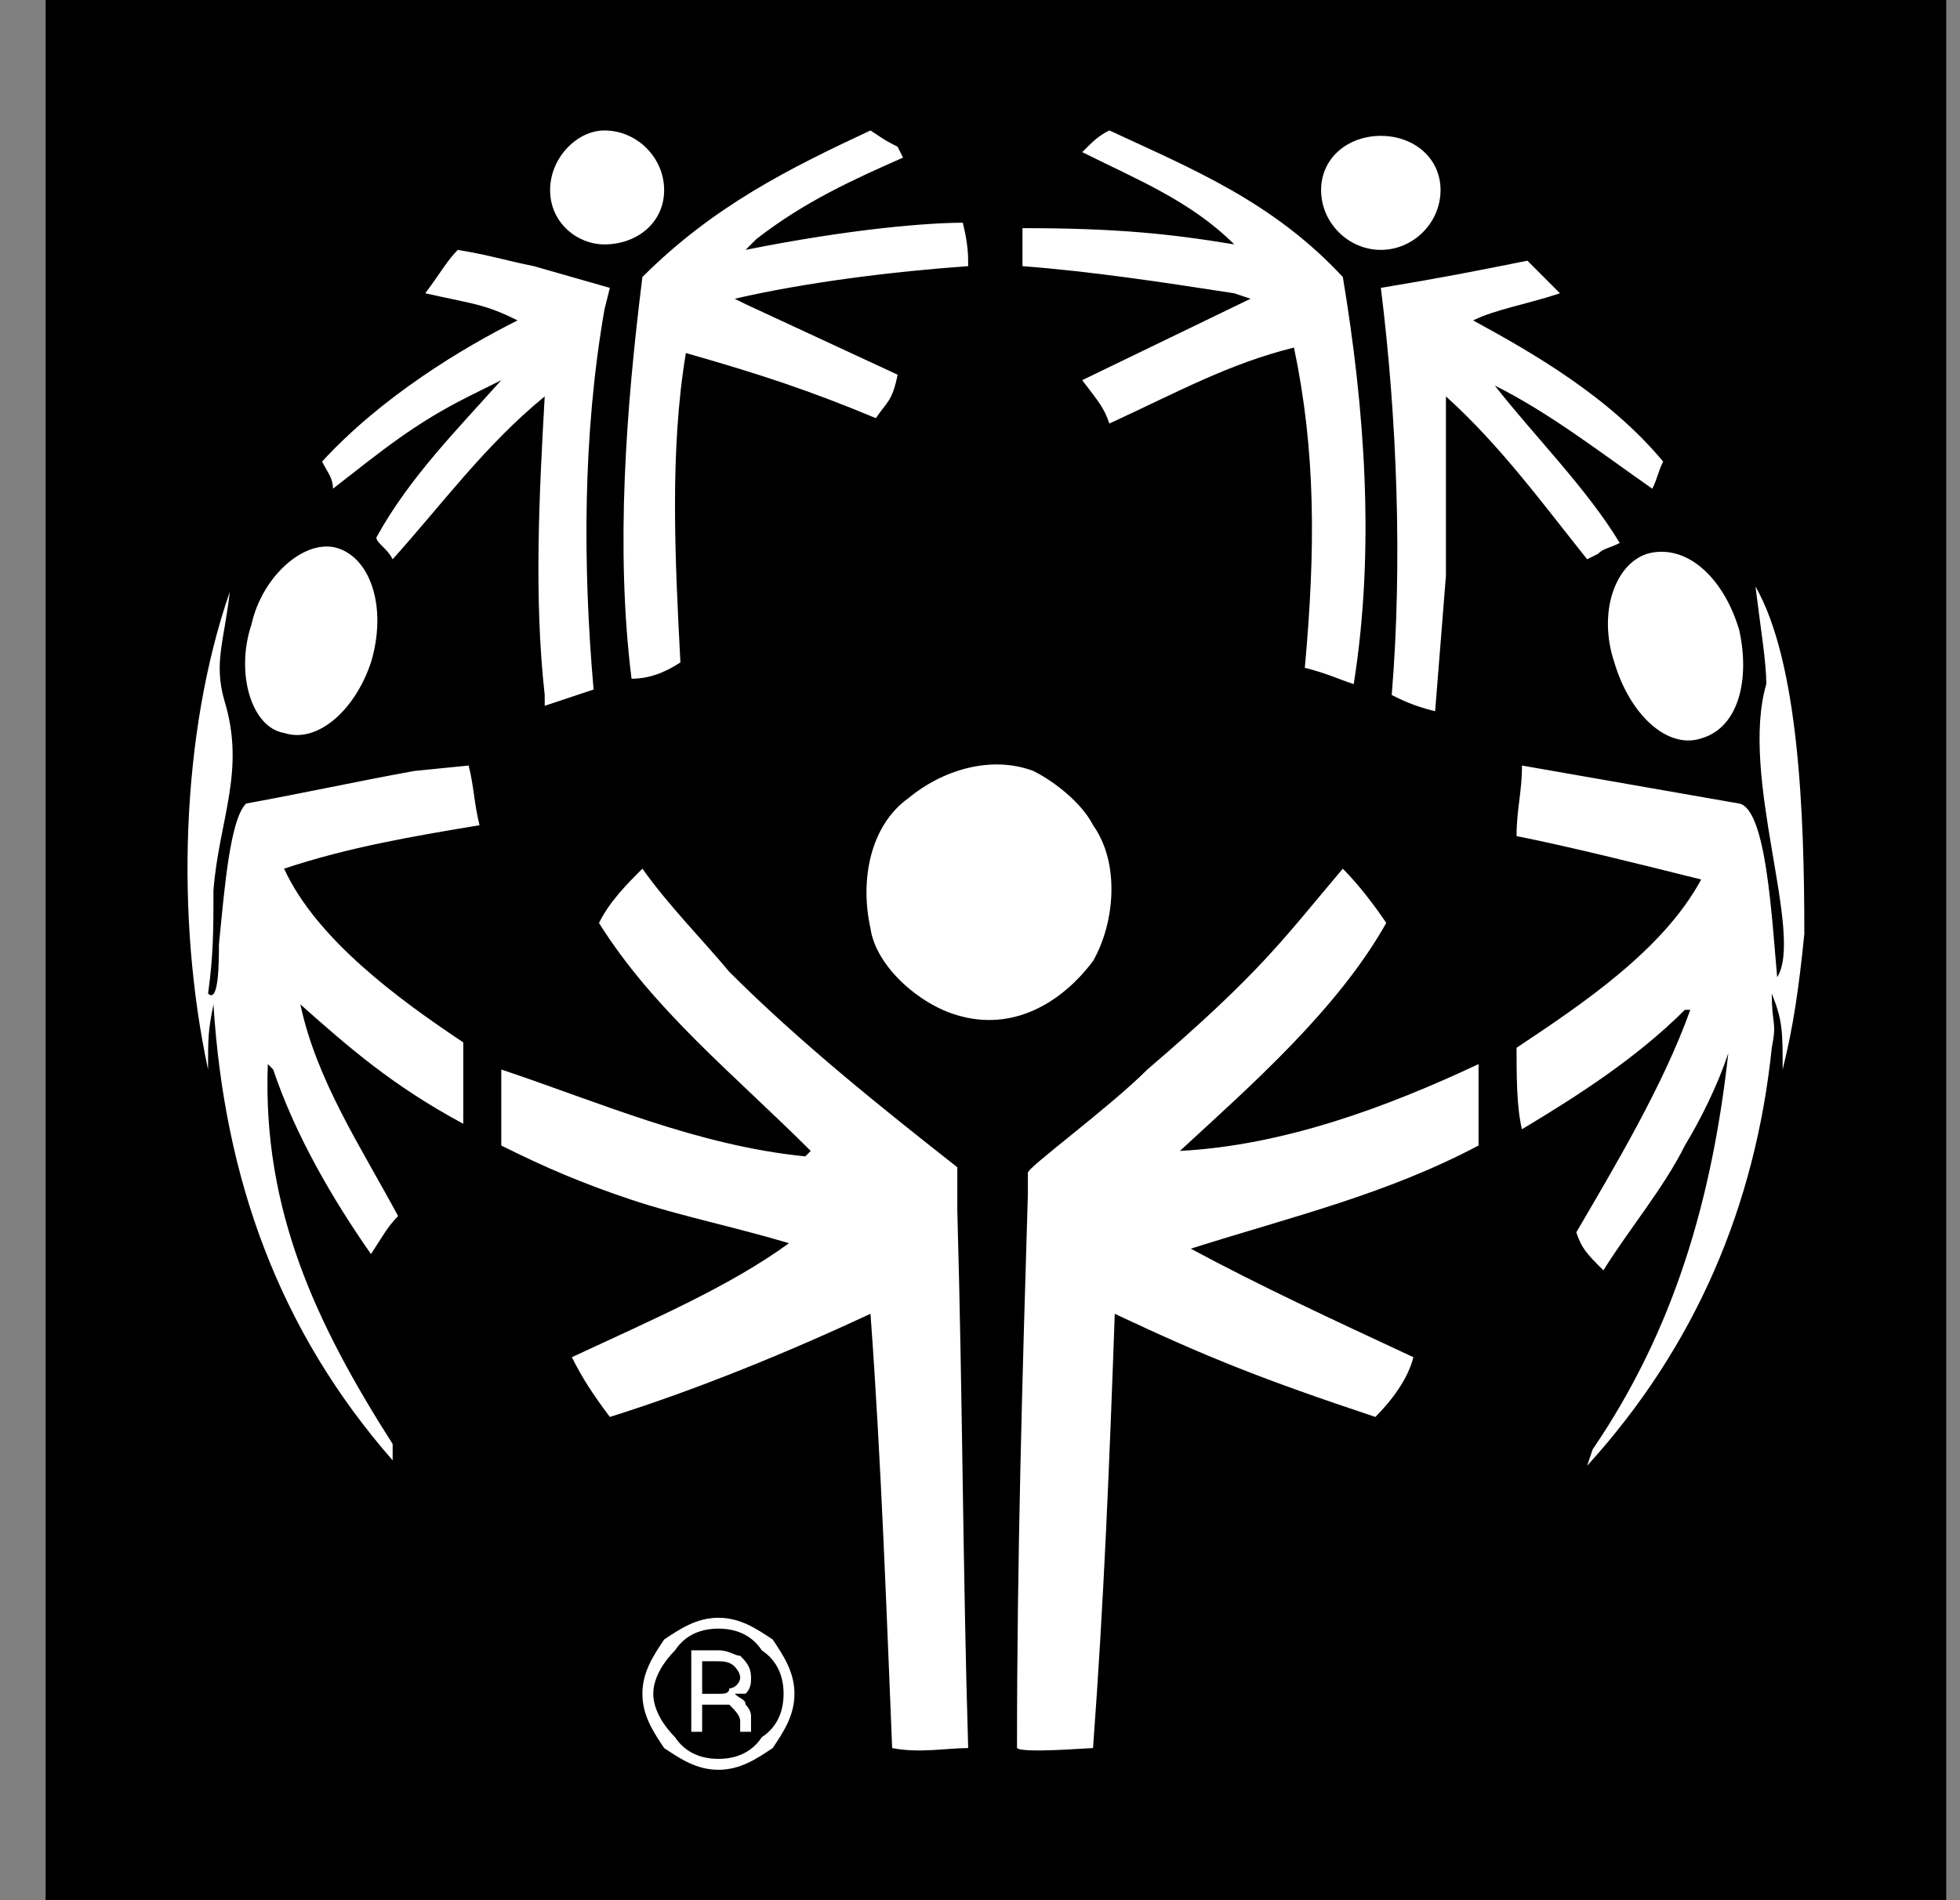
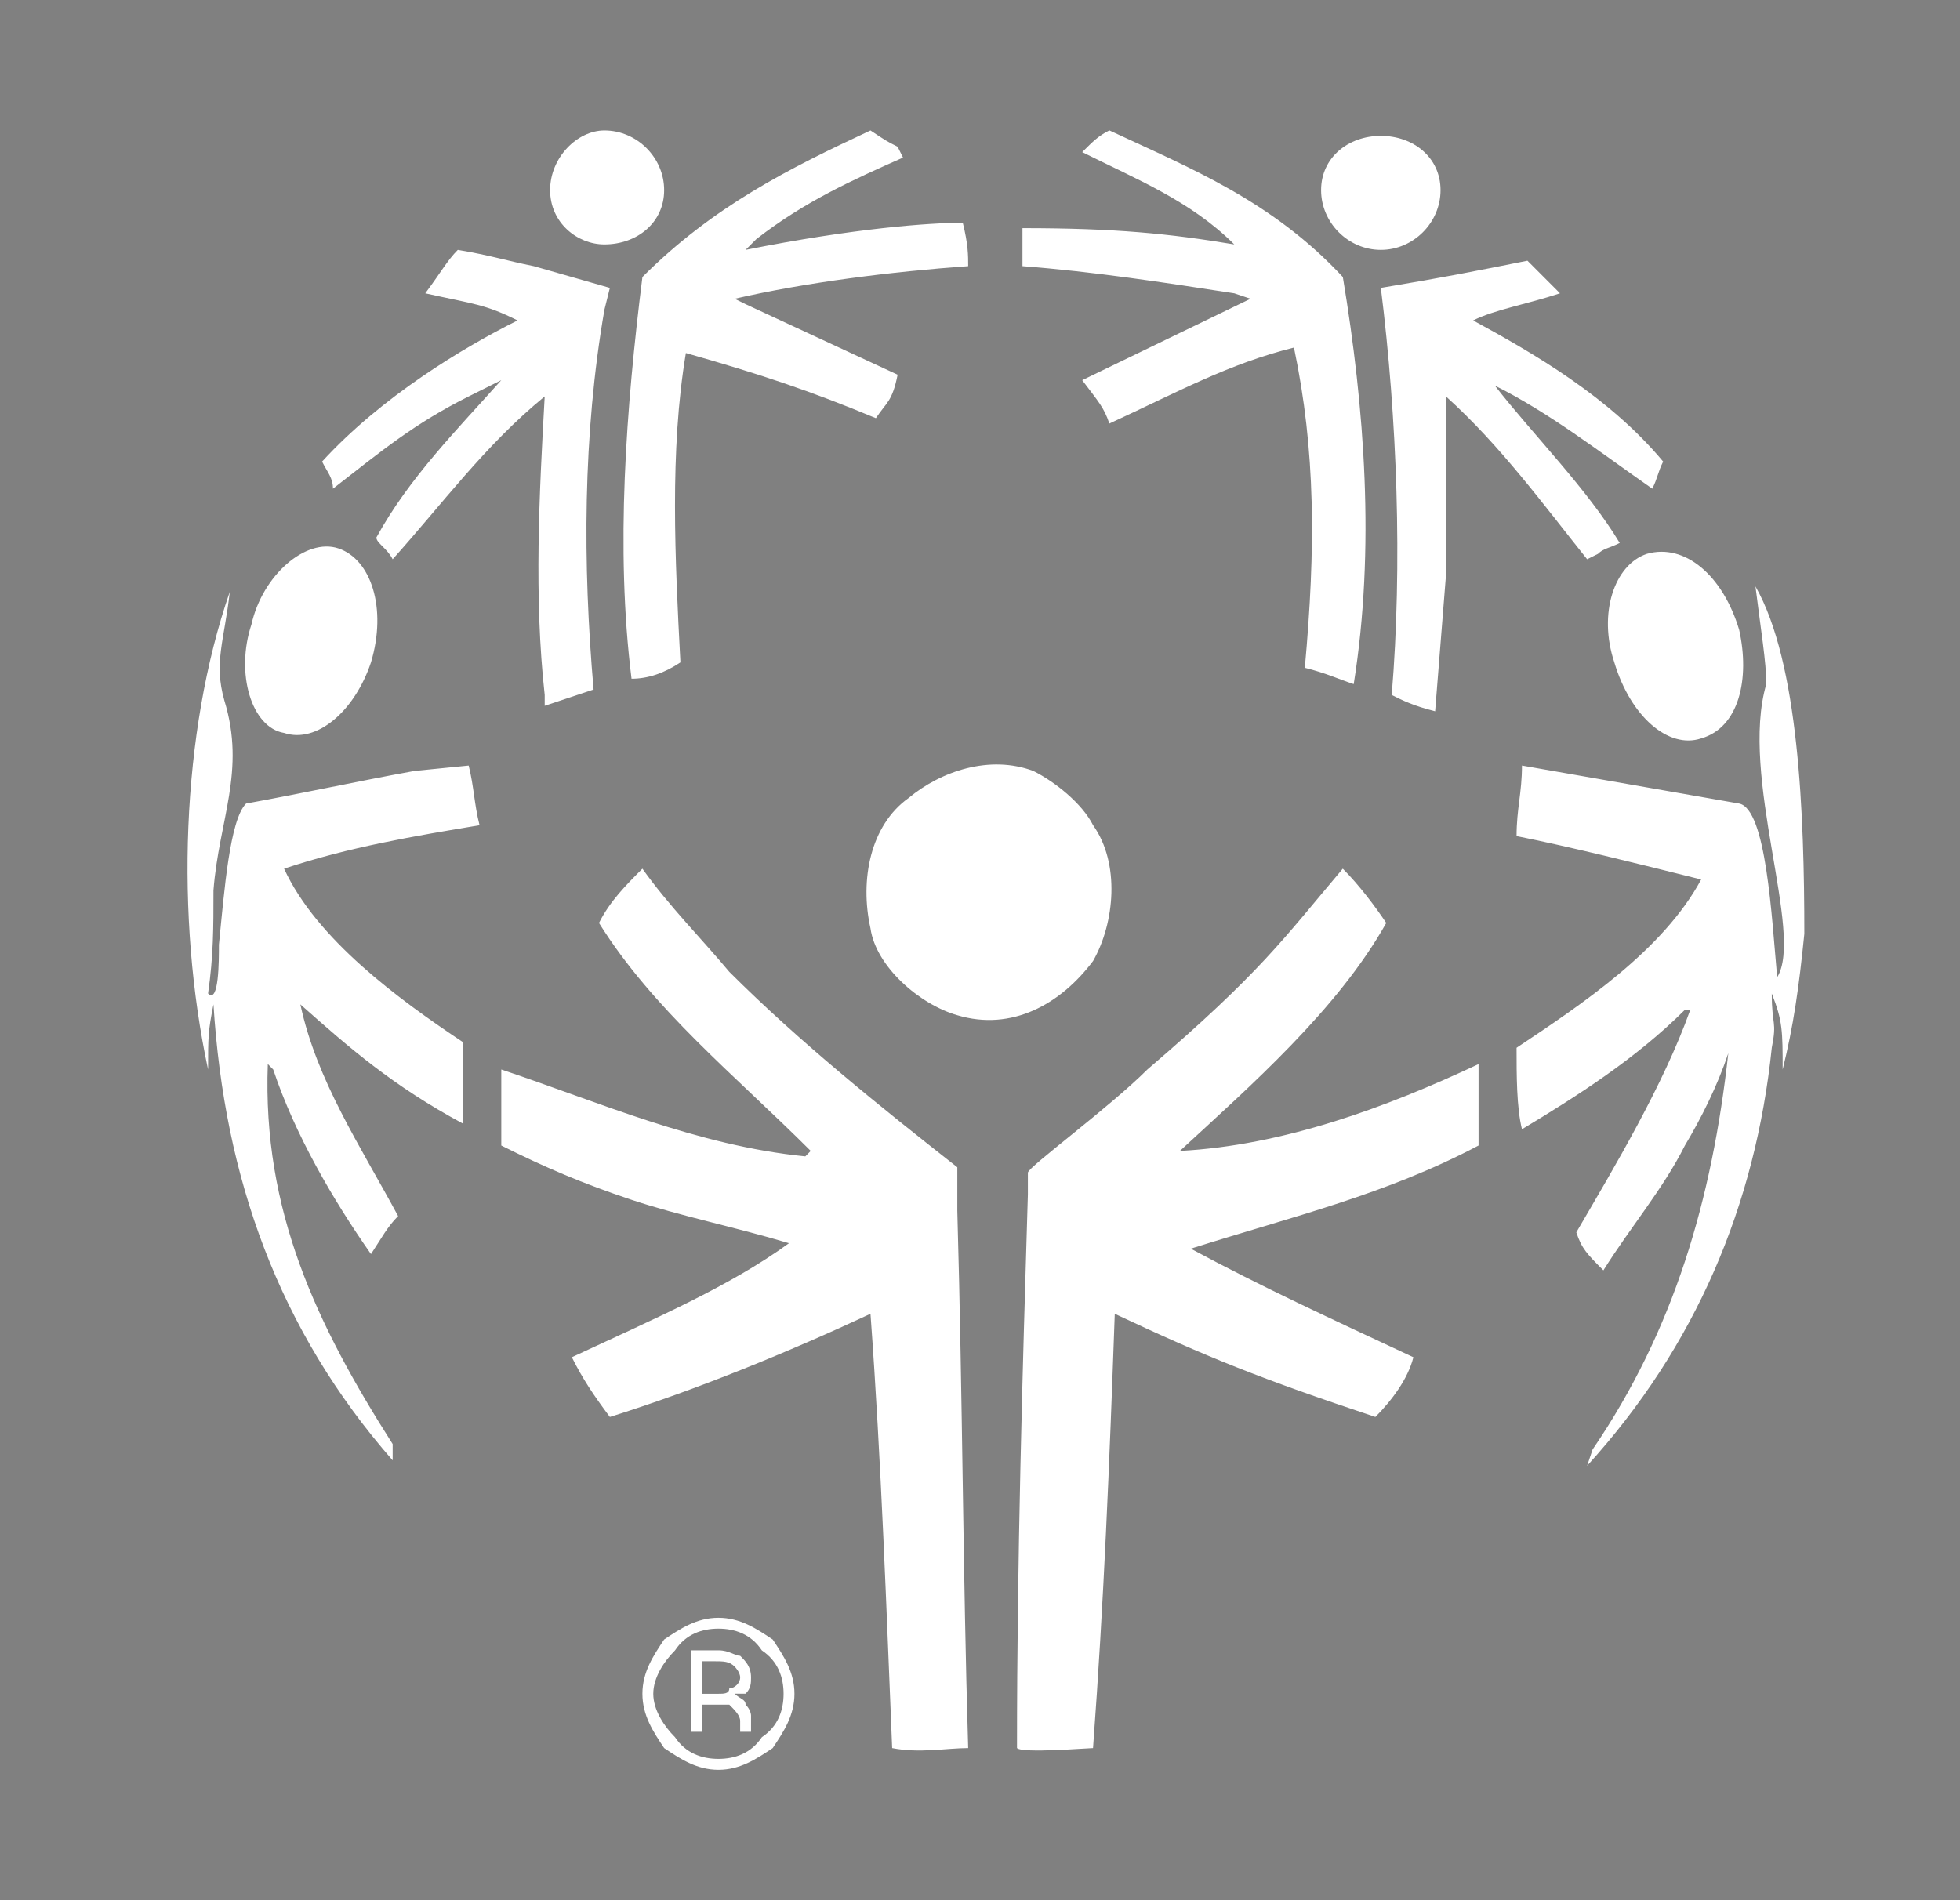
<svg xmlns="http://www.w3.org/2000/svg" width="33" height="32" viewBox="0 0 33 32" fill="none">
  <rect x="0" y="0" width="33" height="32" fill="#808080" stroke="none" />
-   <path fill-rule="evenodd" clip-rule="evenodd" d="M0.768 0H32.768V32H0.768V0Z" fill="black" />
  <path fill-rule="evenodd" clip-rule="evenodd" d="M15.113 2.471L15.204 2.654C14.382 3.019 13.559 3.385 12.736 4.025L12.553 4.208C14.382 3.842 15.661 3.751 16.21 3.751C16.301 4.116 16.301 4.299 16.301 4.482C15.021 4.573 13.559 4.756 12.37 5.031L12.553 5.122L15.113 6.31C15.021 6.767 14.93 6.767 14.747 7.042C13.65 6.585 12.828 6.31 11.548 5.945C11.273 7.59 11.365 9.418 11.456 11.155C11.182 11.338 10.908 11.43 10.633 11.43C10.359 9.236 10.542 6.859 10.816 4.665C12.005 3.476 13.285 2.837 14.656 2.197C14.93 2.379 14.93 2.379 15.113 2.471ZM22.609 4.665C22.974 6.858 23.157 9.235 22.792 11.521C22.517 11.429 22.334 11.338 21.969 11.246C22.152 9.235 22.152 7.59 21.786 5.853C20.689 6.127 19.866 6.584 18.678 7.133C18.586 6.858 18.495 6.767 18.221 6.402L21.055 5.031L20.781 4.939C19.592 4.756 18.404 4.573 17.215 4.482V3.842C18.769 3.842 19.683 3.933 20.781 4.116C20.049 3.385 19.135 3.019 18.221 2.562C18.404 2.379 18.495 2.288 18.678 2.196C20.049 2.836 21.42 3.385 22.609 4.665ZM10.268 4.848L10.177 5.213C9.811 7.316 9.811 9.51 9.994 11.612L9.171 11.886V11.703C8.988 10.058 9.079 8.321 9.171 6.676C8.165 7.498 7.434 8.504 6.611 9.418C6.52 9.235 6.337 9.144 6.337 9.052C6.886 8.047 7.708 7.224 8.44 6.402L7.891 6.676C6.977 7.133 6.428 7.59 5.606 8.23C5.606 8.047 5.514 7.956 5.423 7.773C6.428 6.676 7.8 5.853 8.714 5.396C8.165 5.122 7.983 5.122 7.16 4.939C7.434 4.573 7.526 4.391 7.708 4.208C8.257 4.299 8.531 4.391 8.988 4.482L10.268 4.848ZM26.265 4.939C25.717 5.122 25.168 5.213 24.803 5.396C25.808 5.944 27.088 6.676 28.002 7.773C27.911 7.956 27.911 8.047 27.819 8.23C26.905 7.59 26.082 6.95 25.168 6.493C25.808 7.316 26.722 8.23 27.271 9.144C27.088 9.235 26.996 9.235 26.905 9.327L26.722 9.418C25.991 8.504 25.259 7.498 24.345 6.676V9.692L24.163 11.978C23.797 11.886 23.614 11.795 23.432 11.704C23.614 9.51 23.523 7.041 23.249 4.848C24.346 4.665 24.803 4.573 25.717 4.39C25.9 4.573 25.991 4.665 26.265 4.939ZM3.777 11.795C4.143 12.983 3.686 13.806 3.594 14.994C3.594 15.634 3.594 16.091 3.503 16.731C3.686 16.914 3.686 16.182 3.686 15.908C3.777 14.994 3.869 13.806 4.143 13.532C5.149 13.349 5.971 13.166 6.977 12.983L7.891 12.892C7.982 13.258 7.982 13.532 8.074 13.897C6.977 14.08 5.88 14.263 4.783 14.629C5.331 15.817 6.703 16.823 7.8 17.554V18.925C6.611 18.285 5.88 17.645 5.057 16.914C5.331 18.194 6.063 19.291 6.703 20.479C6.52 20.662 6.428 20.845 6.246 21.119C5.606 20.205 4.966 19.108 4.6 18.011L4.509 17.919C4.417 20.388 5.331 22.308 6.611 24.318V24.593C4.691 22.399 3.777 19.839 3.594 16.914C3.503 17.371 3.503 17.462 3.503 18.011C2.954 15.451 3.046 12.343 3.869 9.966C3.777 10.789 3.595 11.155 3.777 11.795ZM30.379 15.726C30.287 16.64 30.196 17.28 30.014 18.011C30.014 17.371 30.014 17.189 29.831 16.731C29.831 17.28 29.922 17.189 29.831 17.646C29.556 20.296 28.551 22.673 26.722 24.684L26.814 24.41C28.185 22.399 28.825 20.205 29.099 17.737C28.916 18.285 28.642 18.834 28.368 19.291C28.002 20.022 27.453 20.662 26.996 21.393C26.722 21.119 26.631 21.028 26.54 20.753C27.179 19.657 28.002 18.285 28.459 17.006H28.368C27.545 17.828 26.539 18.468 25.625 19.017C25.534 18.651 25.534 18.102 25.534 17.645C26.631 16.914 28.002 16 28.642 14.811C27.545 14.537 26.448 14.263 25.534 14.08C25.534 13.623 25.625 13.349 25.625 12.892L29.282 13.532C29.739 13.623 29.83 15.451 29.922 16.457C30.379 15.725 29.282 13.075 29.739 11.52C29.739 11.155 29.647 10.606 29.556 9.875C30.287 11.155 30.379 13.715 30.379 15.726ZM18.404 13.897C18.861 14.537 18.769 15.543 18.404 16.183C17.855 16.914 17.033 17.371 16.118 17.097C15.479 16.914 14.747 16.274 14.656 15.634C14.473 14.812 14.656 13.897 15.296 13.44C15.844 12.983 16.667 12.709 17.398 12.983C17.764 13.166 18.221 13.532 18.404 13.897ZM12.279 16.366C13.467 17.554 14.838 18.651 16.118 19.657V20.388C16.21 23.679 16.21 26.421 16.301 29.438C15.935 29.438 15.478 29.529 15.021 29.438C14.93 27.244 14.838 24.593 14.656 22.125C13.284 22.765 11.73 23.404 10.268 23.862C9.994 23.496 9.811 23.222 9.628 22.856C10.999 22.216 12.279 21.668 13.284 20.936C12.37 20.662 11.456 20.479 10.633 20.205C9.811 19.931 9.171 19.657 8.44 19.291V18.011C10.085 18.56 11.73 19.291 13.559 19.474L13.65 19.382C12.37 18.103 10.999 17.006 10.085 15.543C10.268 15.177 10.542 14.903 10.816 14.629C11.273 15.269 11.822 15.817 12.279 16.366ZM23.34 15.543C22.517 17.006 21.055 18.285 19.866 19.382C21.603 19.291 23.34 18.651 24.894 17.92V19.291C23.34 20.113 21.786 20.479 20.049 21.028C21.237 21.668 22.426 22.216 23.797 22.856C23.706 23.222 23.431 23.587 23.157 23.862C21.237 23.222 20.323 22.856 18.769 22.125C18.678 24.684 18.586 26.97 18.403 29.438C18.312 29.438 17.215 29.529 17.123 29.438C17.123 26.238 17.215 23.13 17.306 20.113V19.748C17.306 19.657 18.678 18.651 19.318 18.011C21.237 16.366 21.603 15.817 22.608 14.629C22.883 14.903 23.157 15.269 23.34 15.543ZM10.176 4.116C10.725 4.116 11.182 3.75 11.182 3.202C11.182 2.654 10.725 2.197 10.176 2.197C9.719 2.197 9.262 2.654 9.262 3.202C9.262 3.751 9.719 4.116 10.176 4.116ZM23.249 4.208C23.797 4.208 24.254 3.75 24.254 3.202C24.254 2.653 23.797 2.288 23.249 2.288C22.7 2.288 22.243 2.654 22.243 3.202C22.243 3.75 22.7 4.208 23.249 4.208Z" fill="white" />
  <path fill-rule="evenodd" clip-rule="evenodd" d="M28.642 12.435C29.282 12.252 29.465 11.429 29.282 10.607C29.008 9.692 28.368 9.144 27.728 9.327C27.18 9.51 26.905 10.332 27.18 11.155C27.453 12.069 28.094 12.618 28.642 12.435ZM4.783 12.343C4.234 12.252 3.96 11.338 4.234 10.515C4.417 9.692 5.148 9.052 5.697 9.235C6.246 9.418 6.52 10.241 6.246 11.155C5.971 11.978 5.331 12.526 4.783 12.343ZM12.827 27.793C13.101 27.976 13.193 28.25 13.193 28.524C13.193 28.798 13.102 29.072 12.827 29.255C12.645 29.529 12.37 29.62 12.096 29.62C11.822 29.62 11.547 29.529 11.365 29.255C11.182 29.072 10.999 28.798 10.999 28.524C10.999 28.25 11.182 27.975 11.365 27.793C11.547 27.518 11.822 27.427 12.096 27.427C12.37 27.427 12.645 27.518 12.827 27.793ZM13.01 27.61C12.736 27.427 12.462 27.244 12.096 27.244C11.73 27.244 11.456 27.427 11.182 27.61C10.999 27.884 10.816 28.158 10.816 28.524C10.816 28.89 10.999 29.164 11.182 29.438C11.456 29.621 11.73 29.804 12.096 29.804C12.462 29.804 12.736 29.621 13.01 29.438C13.193 29.164 13.376 28.89 13.376 28.524C13.376 28.158 13.193 27.884 13.01 27.61ZM12.279 28.433C12.279 28.524 12.187 28.524 12.096 28.524H11.822V27.976H12.005C12.188 27.976 12.279 27.976 12.37 28.067C12.37 28.067 12.462 28.158 12.462 28.25C12.462 28.341 12.37 28.433 12.279 28.433ZM11.639 29.164H11.822V28.707H12.279C12.37 28.798 12.462 28.89 12.462 28.981V29.164H12.645V28.889C12.645 28.889 12.645 28.798 12.553 28.706C12.553 28.615 12.462 28.615 12.37 28.523H12.553C12.645 28.432 12.645 28.34 12.645 28.25C12.645 28.066 12.553 27.975 12.462 27.884C12.37 27.884 12.279 27.792 12.096 27.792H11.639L11.639 29.164Z" fill="white" />
</svg>